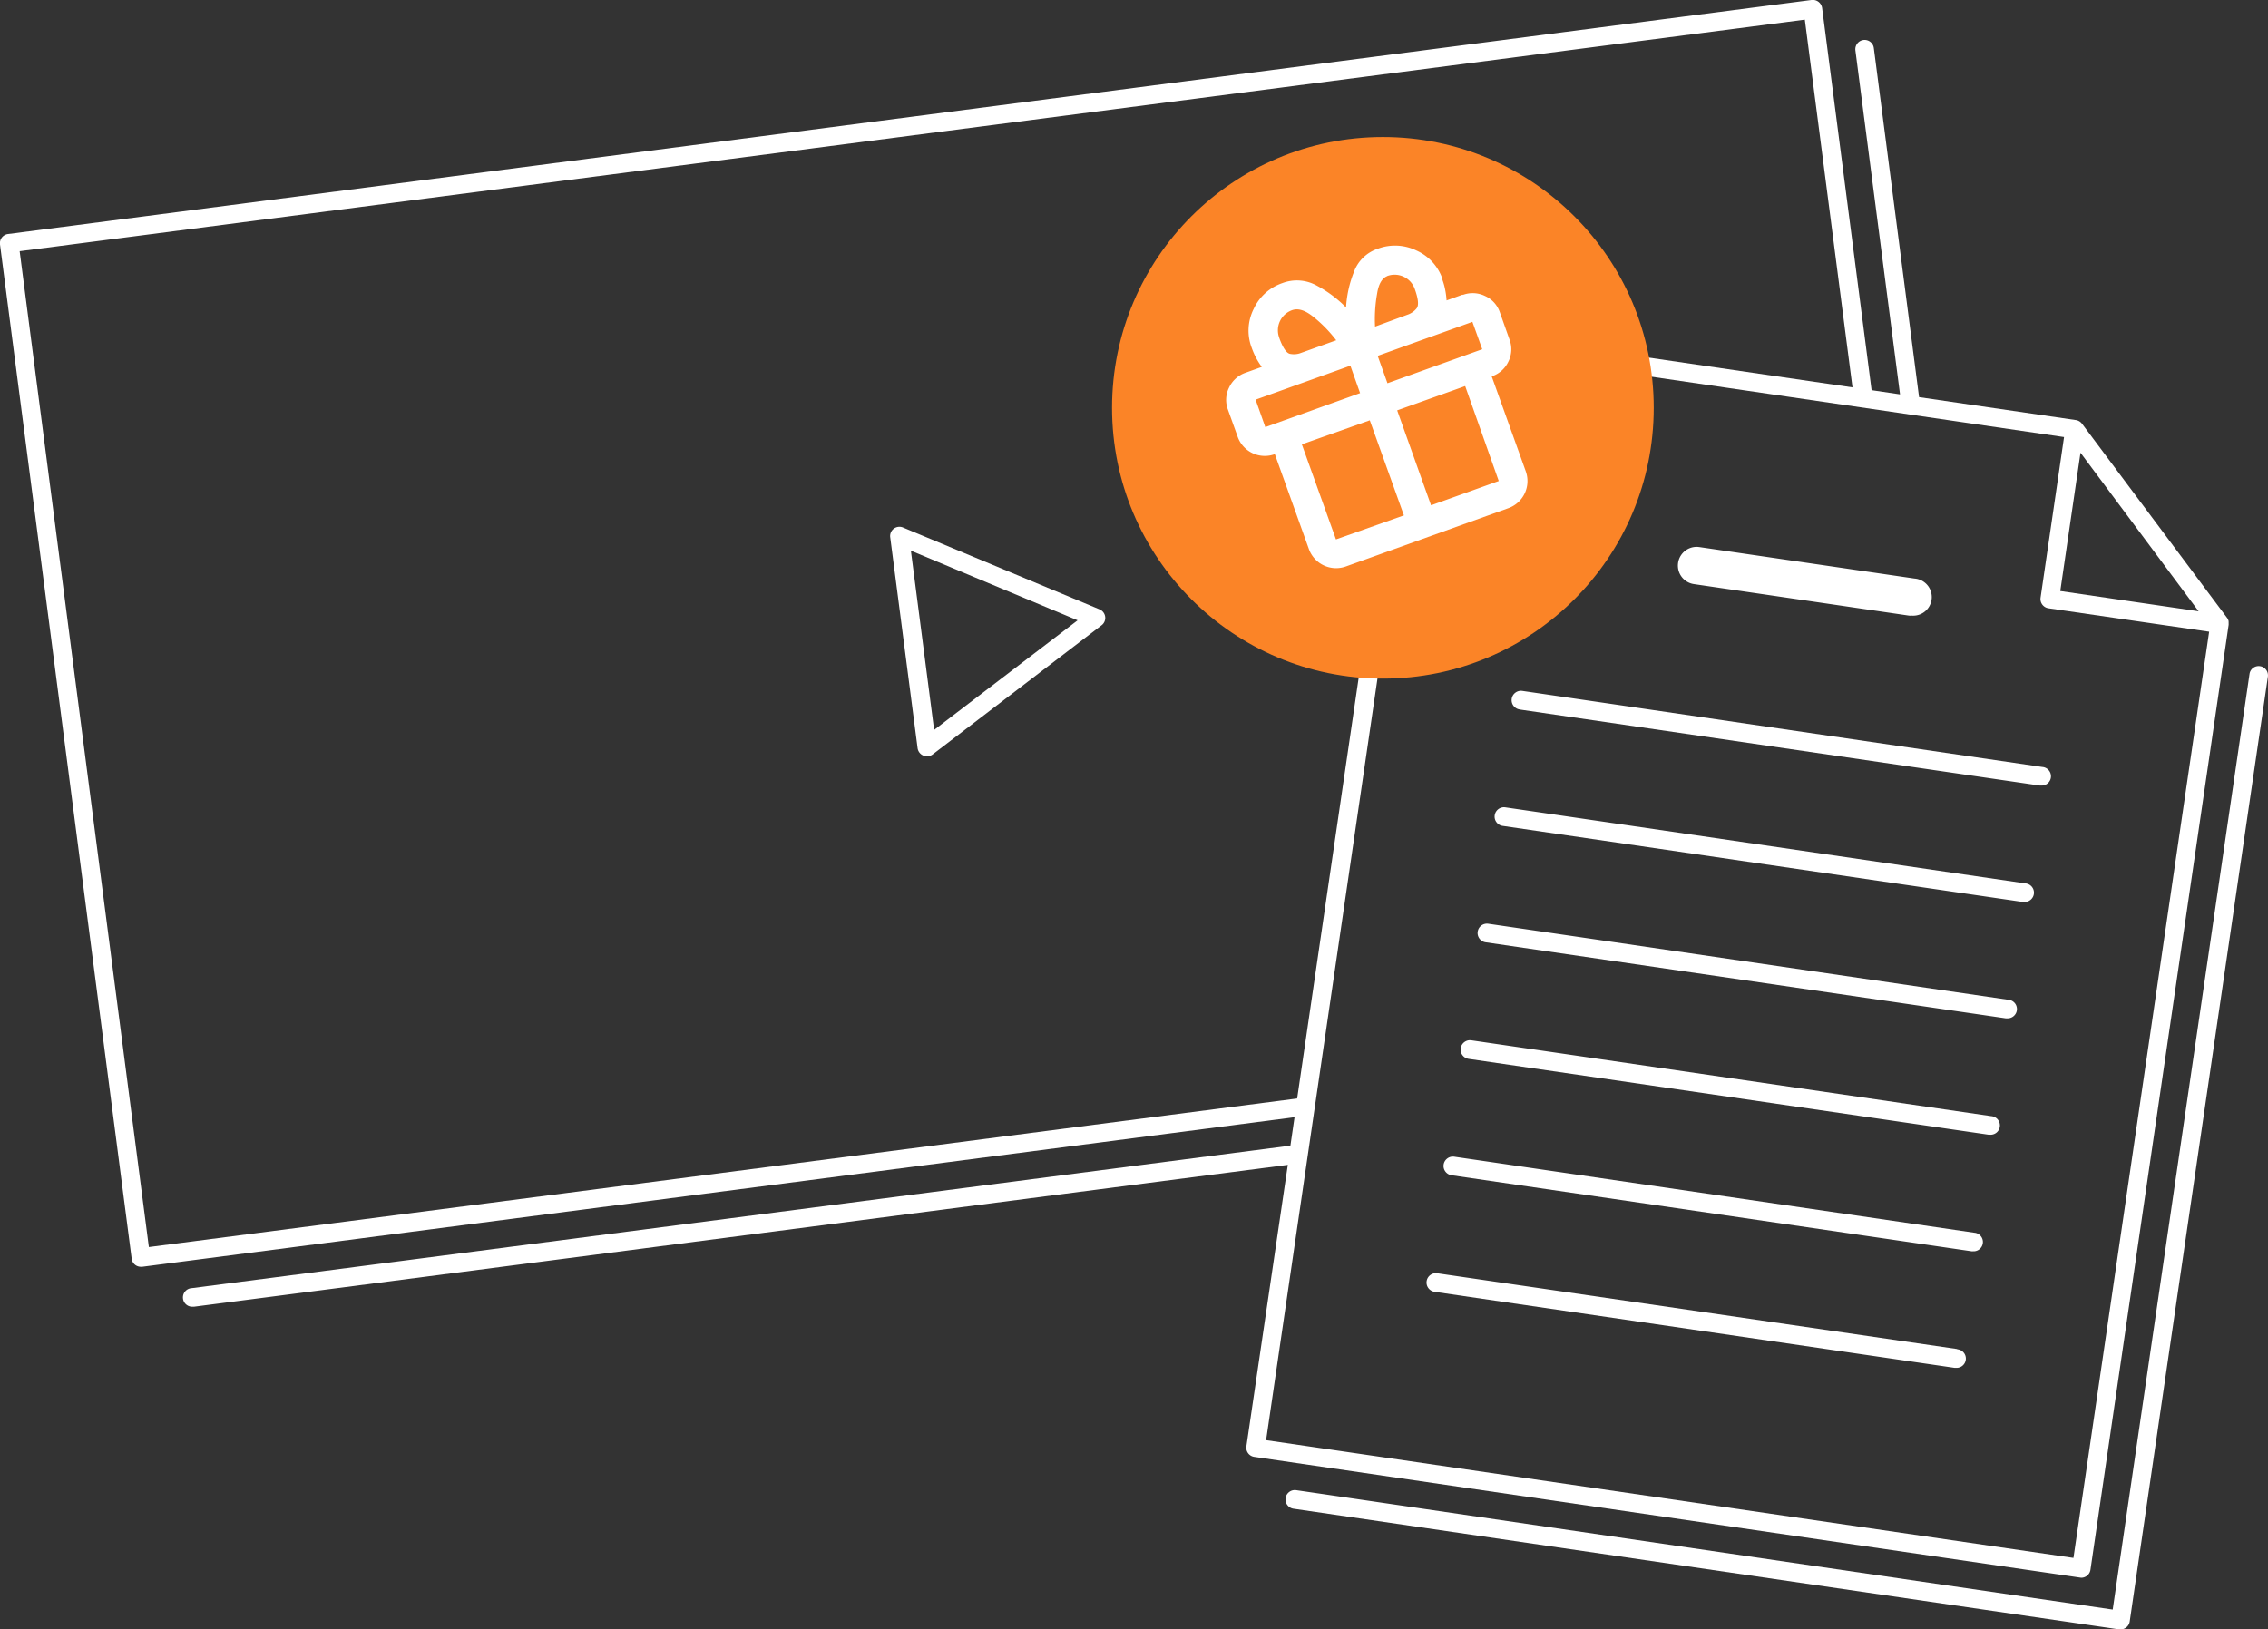
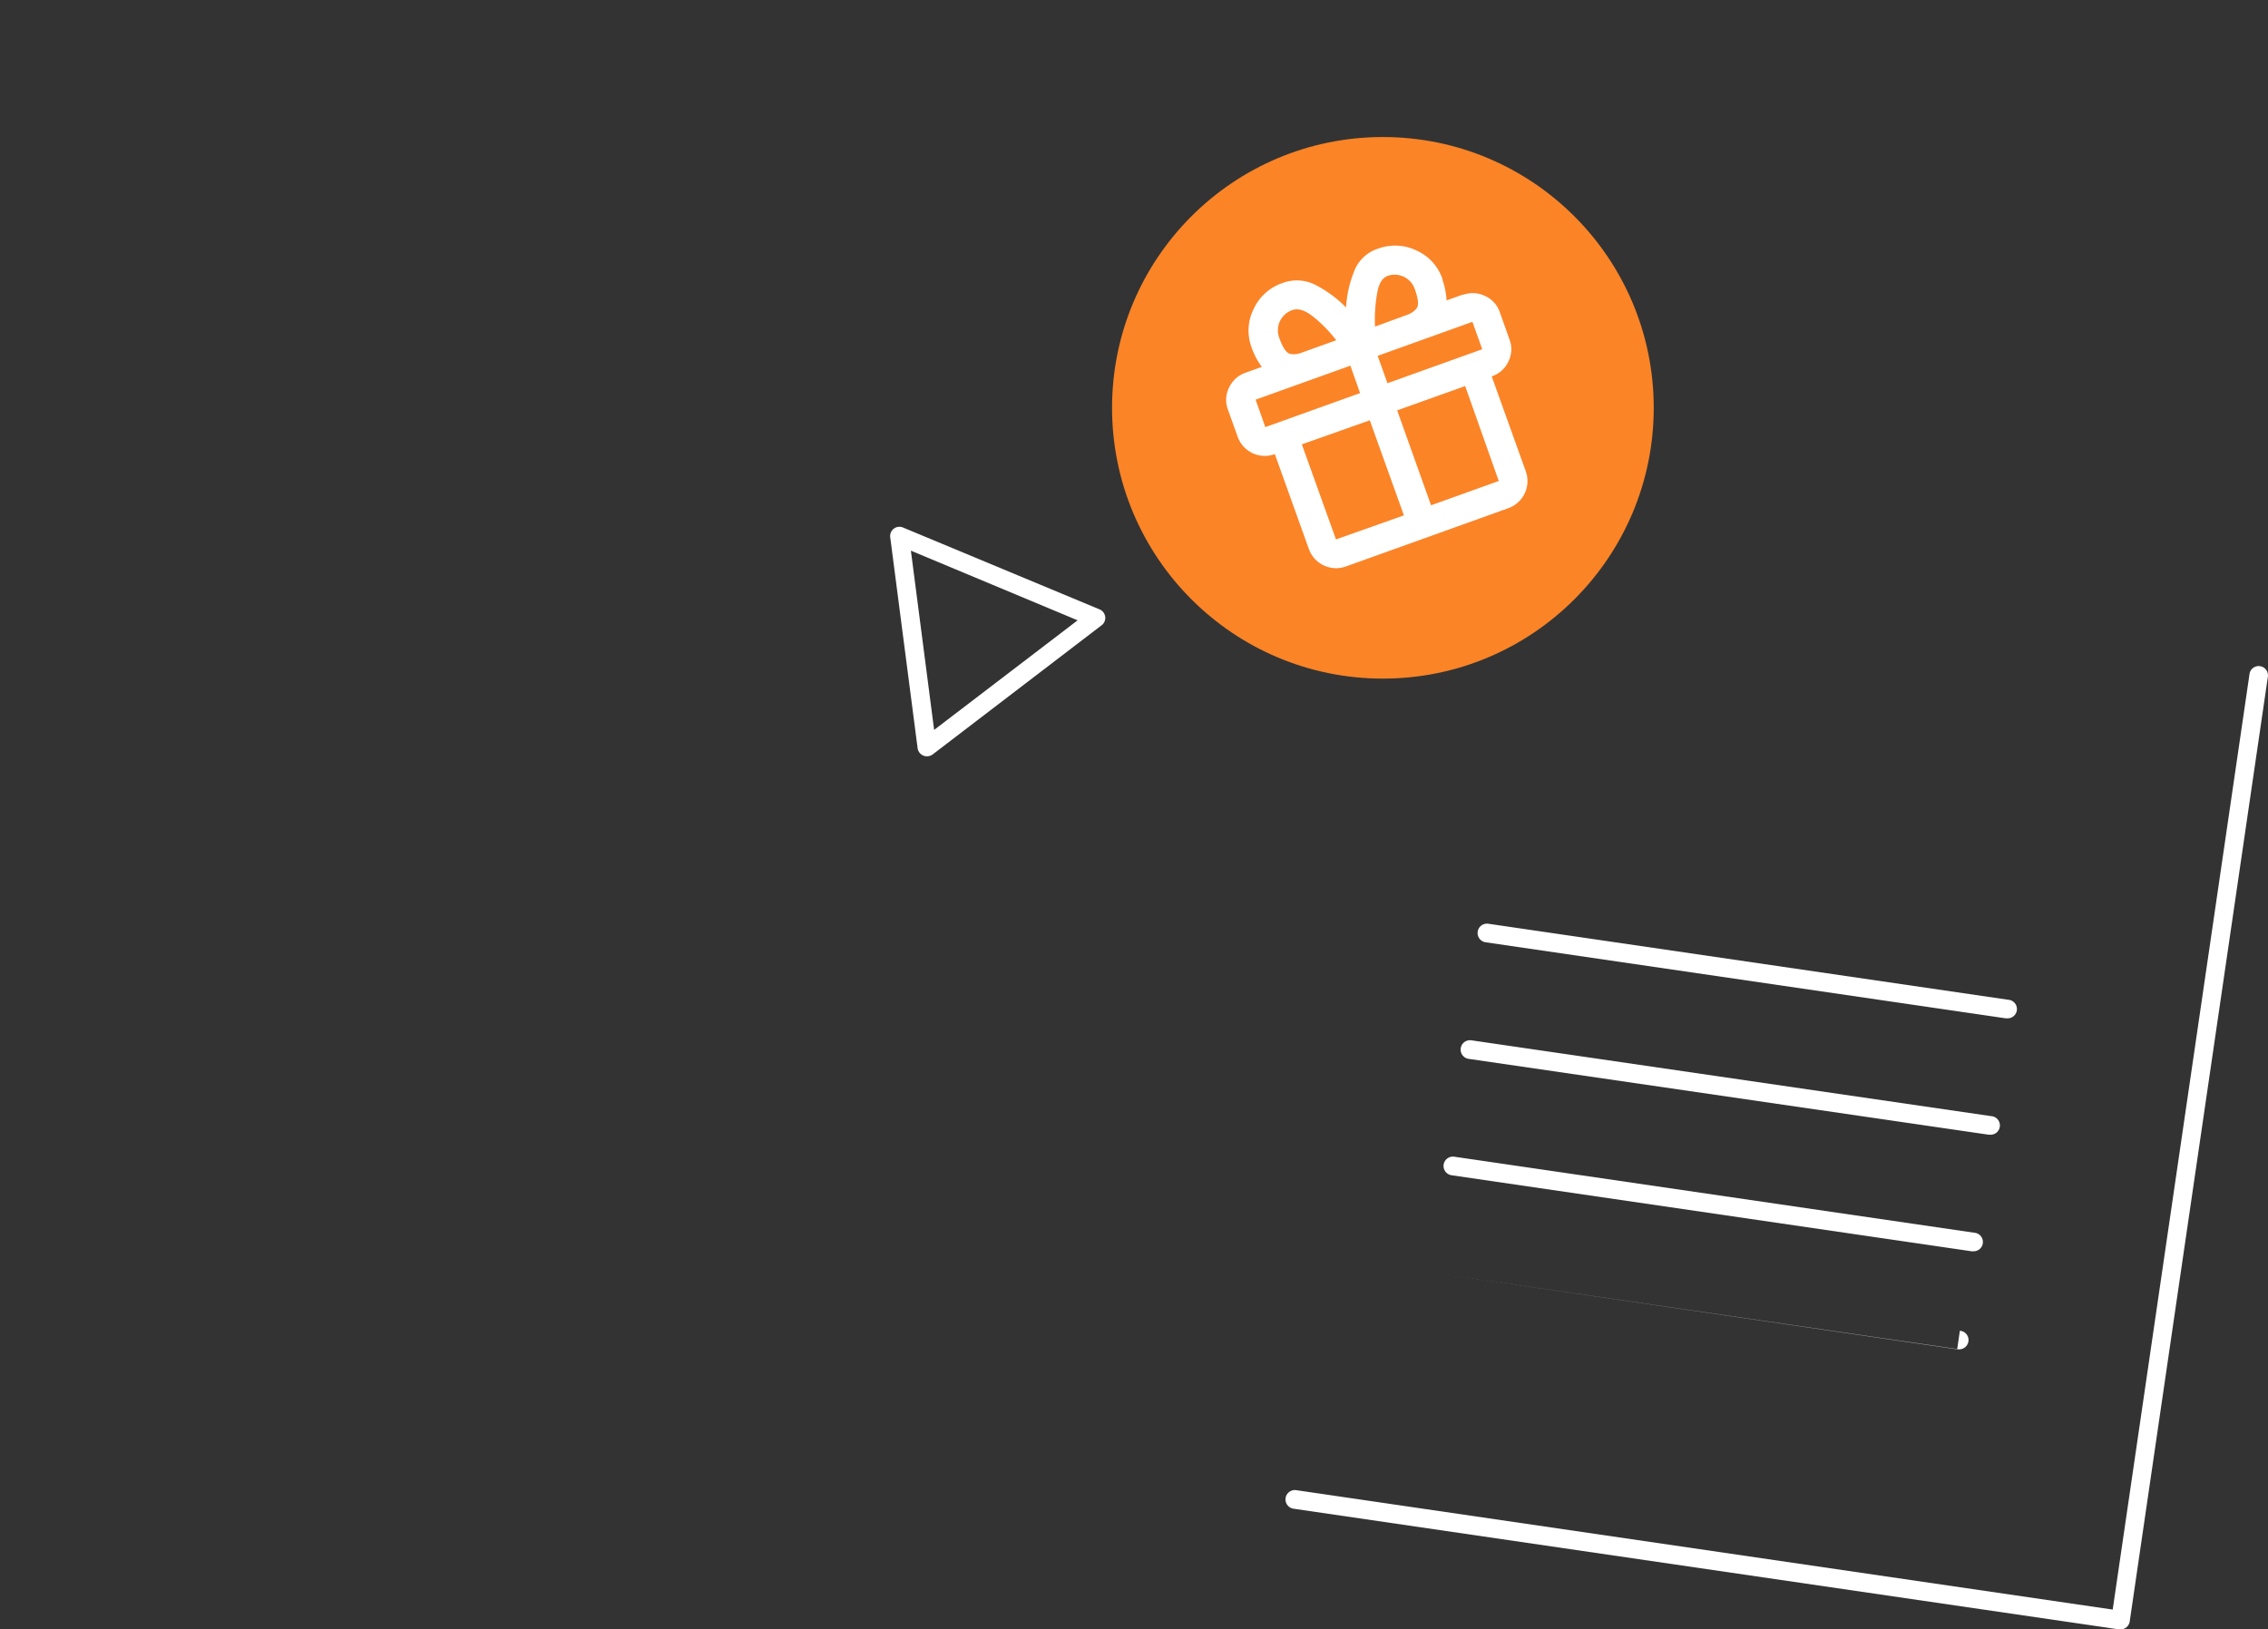
<svg xmlns="http://www.w3.org/2000/svg" viewBox="0 0 366.86 263.61">
  <rect x="0" y="0" width="366.86" height="263.61" fill="#333333" stroke="none" />
  <defs>
    <style>.cls-1{fill:#fff;}.cls-2{fill:#fb8427;}</style>
  </defs>
  <g id="Layer_2" data-name="Layer 2">
    <g id="Layer_1-2" data-name="Layer 1">
      <path class="cls-1" d="M149.37,122.25a1.46,1.46,0,0,0,.58.11,1.53,1.53,0,0,0,.91-.3l27.33-20.9a1.48,1.48,0,0,0,.58-1.38,1.5,1.5,0,0,0-.91-1.19L146.1,85.36A1.5,1.5,0,0,0,144,86.94l4.43,34.12A1.52,1.52,0,0,0,149.37,122.25Zm24.94-21.89L151.1,118.09l-3.76-29Z" />
-       <path class="cls-1" d="M336.65,255.26a1.51,1.51,0,0,0,1.49-1.29l22.35-152.85a1.43,1.43,0,0,0,0-.29,1.1,1.1,0,0,0,0-.18s0-.08,0-.11,0-.12-.06-.18a.42.42,0,0,1,0-.1l-.09-.15-.06-.1L336.77,68.54l-.08-.09-.11-.12-.1-.07-.14-.11-.12-.05-.14-.07a1.53,1.53,0,0,0-.29-.07l-25.37-3.71L303.1,7.76a1.5,1.5,0,0,0-1.68-1.29,1.51,1.51,0,0,0-1.3,1.68l7.22,55.65-4.6-.68-8-61.81a1.53,1.53,0,0,0-.57-1A1.53,1.53,0,0,0,293,0L1.31,37.86A1.5,1.5,0,0,0,0,39.54L21.3,203.64a1.51,1.51,0,0,0,.57,1,1.52,1.52,0,0,0,.92.31H23L209.4,180.75l-.67,4.6L31,208.41a1.5,1.5,0,0,0,.19,3l.2,0,176.92-22.95L201.61,234a1.5,1.5,0,0,0,1.27,1.7l133.56,19.53ZM291.94,3.18l7.71,59.49-70-10.23a1.48,1.48,0,0,0-1.11.28,1.51,1.51,0,0,0-.59,1l-18.13,124L24.08,201.76,3.18,40.64ZM230.73,55.62,333.87,70.71l-3.8,26a1.51,1.51,0,0,0,1.27,1.7l26,3.79L335.39,252.05,204.8,233Zm105.8,17.62L355.64,98.9l-22.38-3.28Z" />
-       <path class="cls-1" d="M245.81,114.79l84.12,12.3.21,0a1.5,1.5,0,0,0,.22-3l-84.11-12.31a1.5,1.5,0,0,0-.44,3Z" />
-       <path class="cls-1" d="M243.06,133.62l84.11,12.3.22,0a1.5,1.5,0,0,0,.22-3l-84.12-12.3a1.5,1.5,0,1,0-.43,3Z" />
      <path class="cls-1" d="M240.31,152.45l84.11,12.3h.22a1.5,1.5,0,0,0,.21-3l-84.11-12.3a1.5,1.5,0,0,0-.43,3Z" />
      <path class="cls-1" d="M321.67,183.58h.21a1.5,1.5,0,0,0,.22-3L238,168.31a1.5,1.5,0,0,0-.44,3Z" />
      <path class="cls-1" d="M319.35,199.44l-84.12-12.3a1.5,1.5,0,1,0-.43,3l84.11,12.3a.86.86,0,0,0,.22,0,1.5,1.5,0,0,0,.22-3Z" />
-       <path class="cls-1" d="M316.59,218.26,232.48,206a1.5,1.5,0,1,0-.43,3l84.11,12.3.22,0a1.5,1.5,0,0,0,.21-3Z" />
-       <path class="cls-1" d="M274,94.5l34.81,5.1a3.25,3.25,0,0,0,.44,0,3,3,0,0,0,.43-6l-34.81-5.09A3,3,0,1,0,274,94.5Z" />
+       <path class="cls-1" d="M316.59,218.26,232.48,206l84.11,12.3.22,0a1.5,1.5,0,0,0,.21-3Z" />
      <path class="cls-1" d="M365.57,107.78a1.49,1.49,0,0,0-1.7,1.27L341.74,260.41,209.67,241.09a1.5,1.5,0,1,0-.44,3l133.56,19.53.22,0a1.5,1.5,0,0,0,1.48-1.28l22.35-152.85A1.5,1.5,0,0,0,365.57,107.78Z" />
      <circle class="cls-2" cx="223.69" cy="65.98" r="43.81" />
      <path class="cls-1" d="M224.43,62l-1.51-4.22-.08-.21,15.33-5.5,1.59,4.43Zm18,15.82-10.95,3.93L226,66.39l11-3.93Zm-26.33,9.45-5.52-15.38L221.57,68l5.52,15.38Zm-13-22.61,15.33-5.5L220,63.6l-15.33,5.5Zm3.83-10A3.46,3.46,0,0,1,209,50.18c1-.35,2.11,0,3.47,1.1a21.52,21.52,0,0,1,3.67,3.77l-5.91,2.12a3.2,3.2,0,0,1-1.54.08C208.12,57.16,207.51,56.3,206.92,54.65Zm17.45-10a3.45,3.45,0,0,1,4.47,2.11c.59,1.64.68,2.7.26,3.16a3.25,3.25,0,0,1-1.24.91l-5.45,2a23.56,23.56,0,0,1,.33-5.31C223,45.9,223.58,45,224.37,44.68Zm12.23,3-2.62.94a12.07,12.07,0,0,0-.21-1.64,9.71,9.71,0,0,0-.45-1.66l0-.08,0-.08a7.79,7.79,0,0,0-4.21-4.61,7.94,7.94,0,0,0-6.25-.29A6.16,6.16,0,0,0,219,44a18.37,18.37,0,0,0-1.27,5.74A19.41,19.41,0,0,0,213,46.21a6.59,6.59,0,0,0-5.57-.41,7.93,7.93,0,0,0-4.65,4.2,7.79,7.79,0,0,0-.32,6.24,12.42,12.42,0,0,0,.77,1.75,12.58,12.58,0,0,0,.87,1.37l-2.62.94a4.58,4.58,0,0,0-2.68,2.42,4.45,4.45,0,0,0-.18,3.54l1.59,4.43a4.66,4.66,0,0,0,6,2.78l5.52,15.39a4.68,4.68,0,0,0,5.94,2.8L244,82.21a4.66,4.66,0,0,0,2.81-5.94l-5.52-15.38A4.56,4.56,0,0,0,244,58.48a4.44,4.44,0,0,0,.17-3.55L242.6,50.5a4.46,4.46,0,0,0-2.4-2.62A4.55,4.55,0,0,0,236.6,47.72Z" />
    </g>
  </g>
</svg>